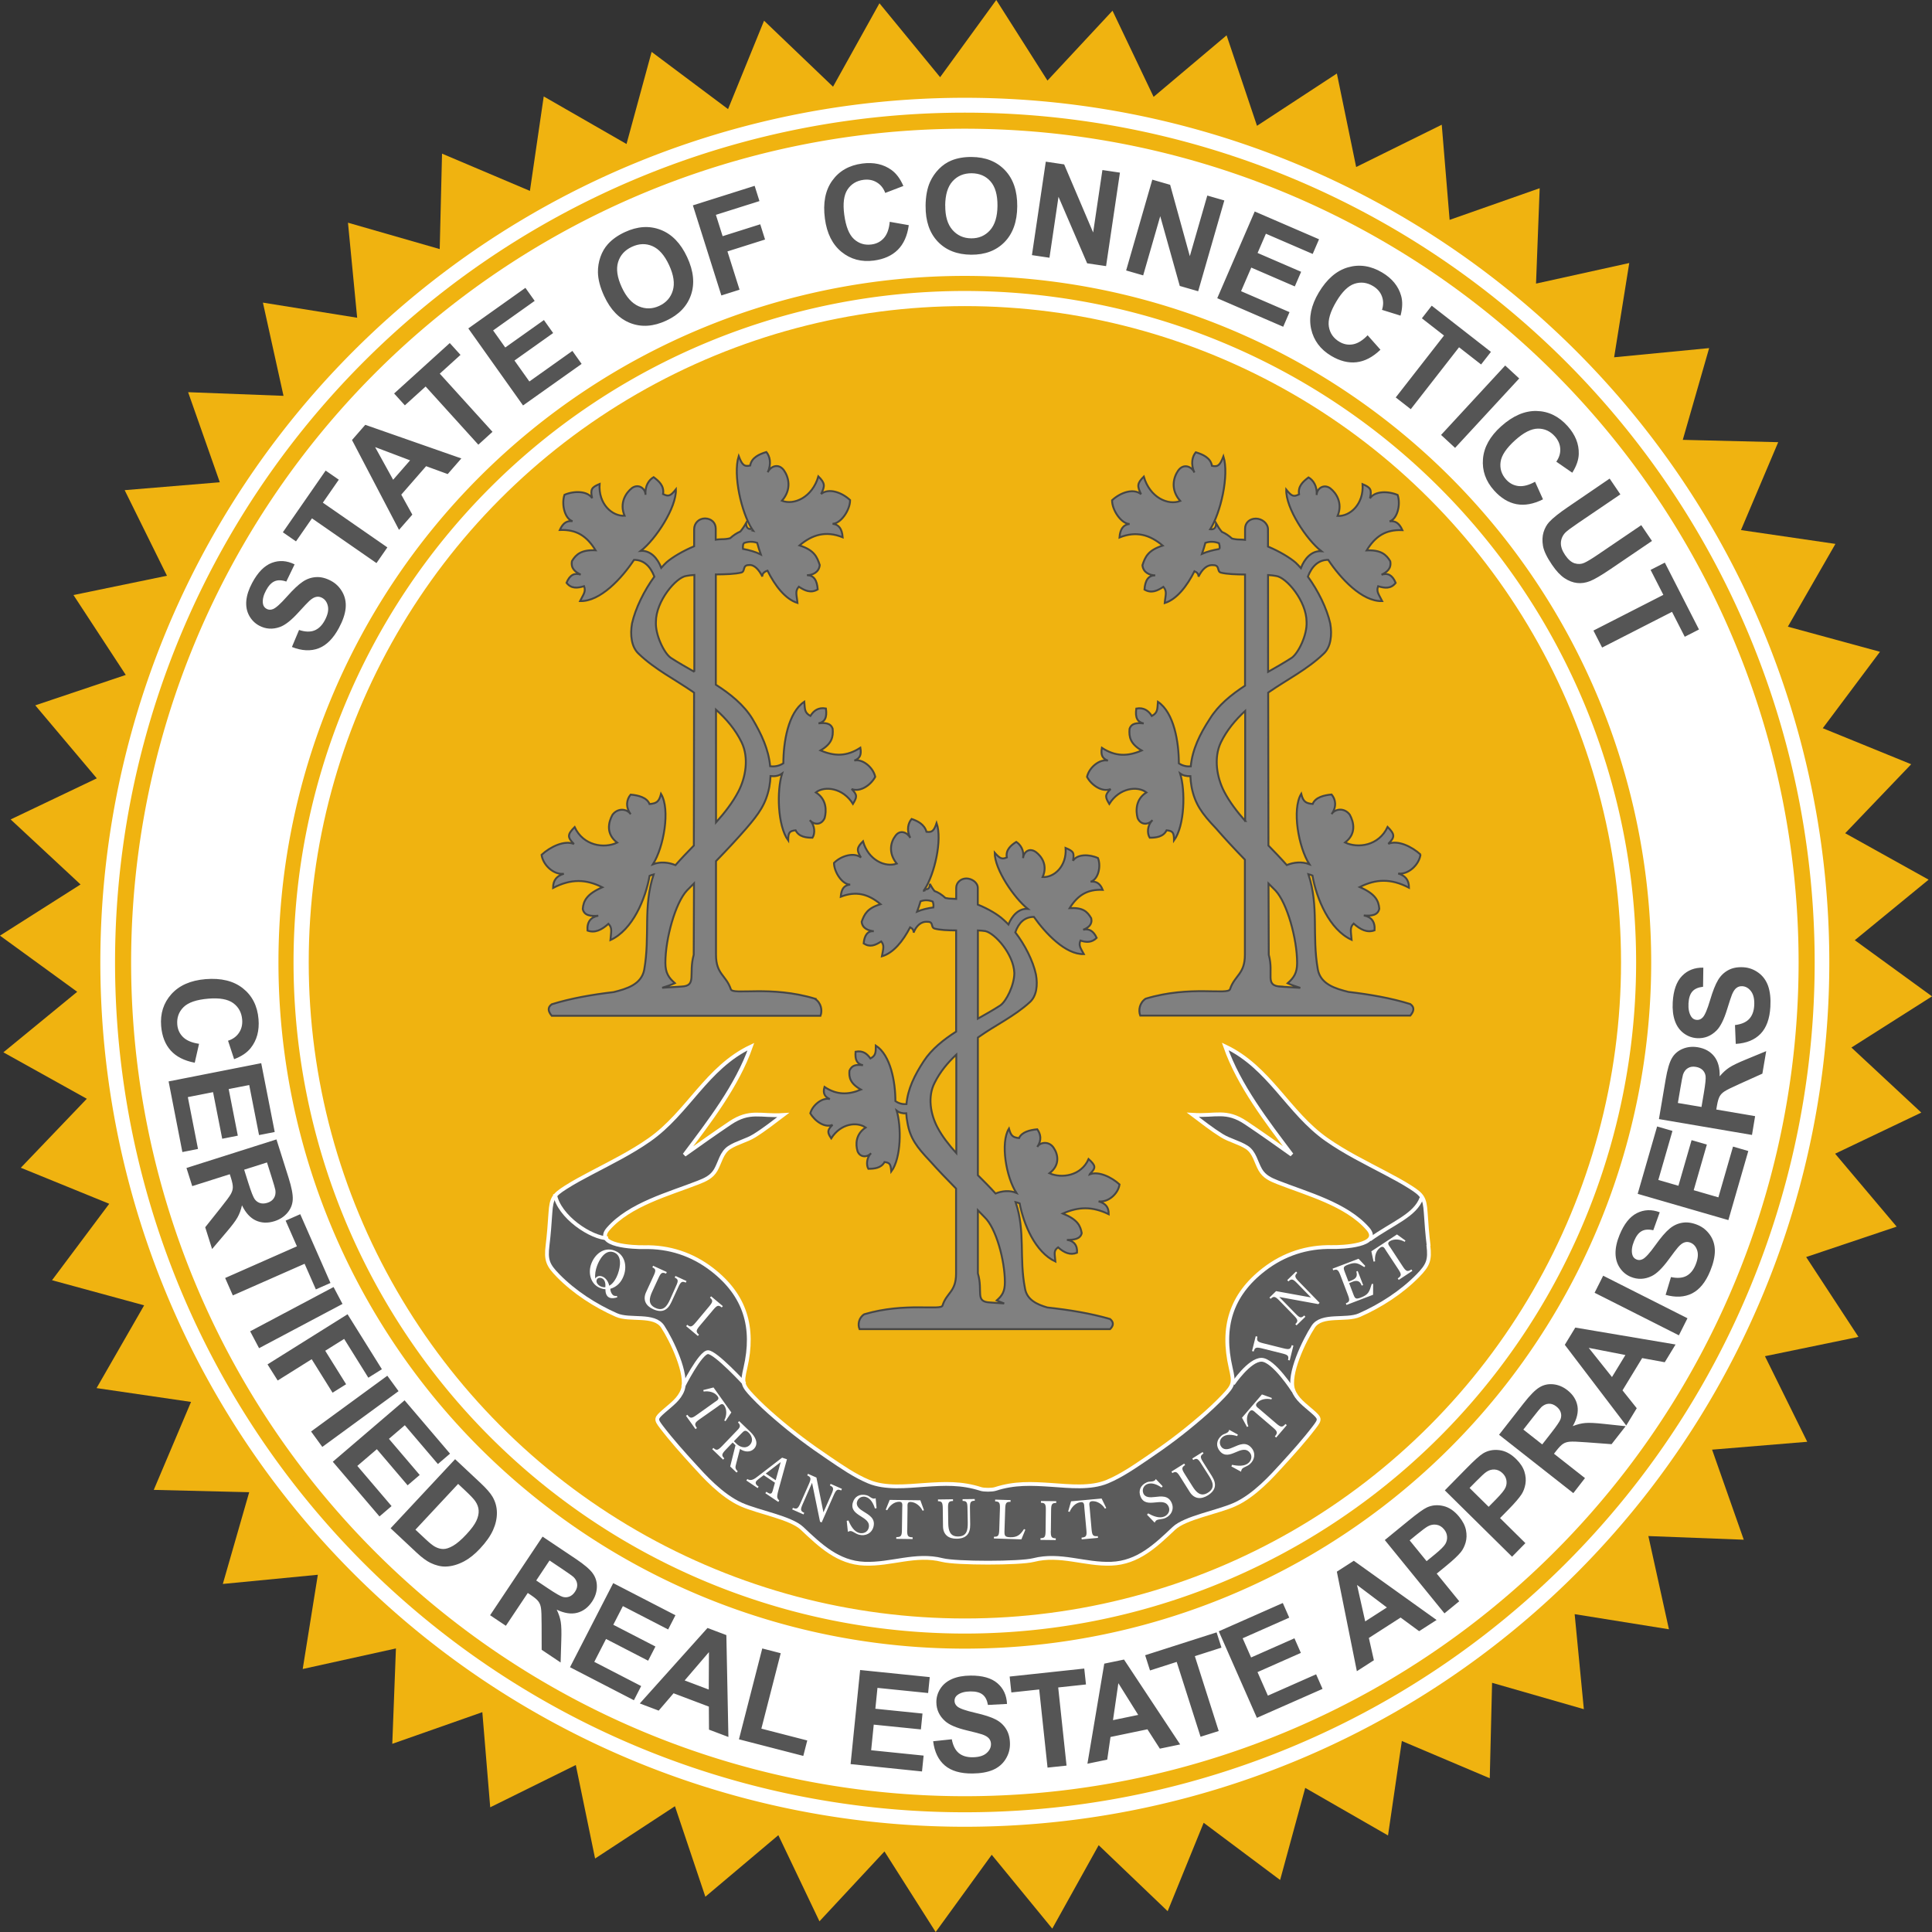
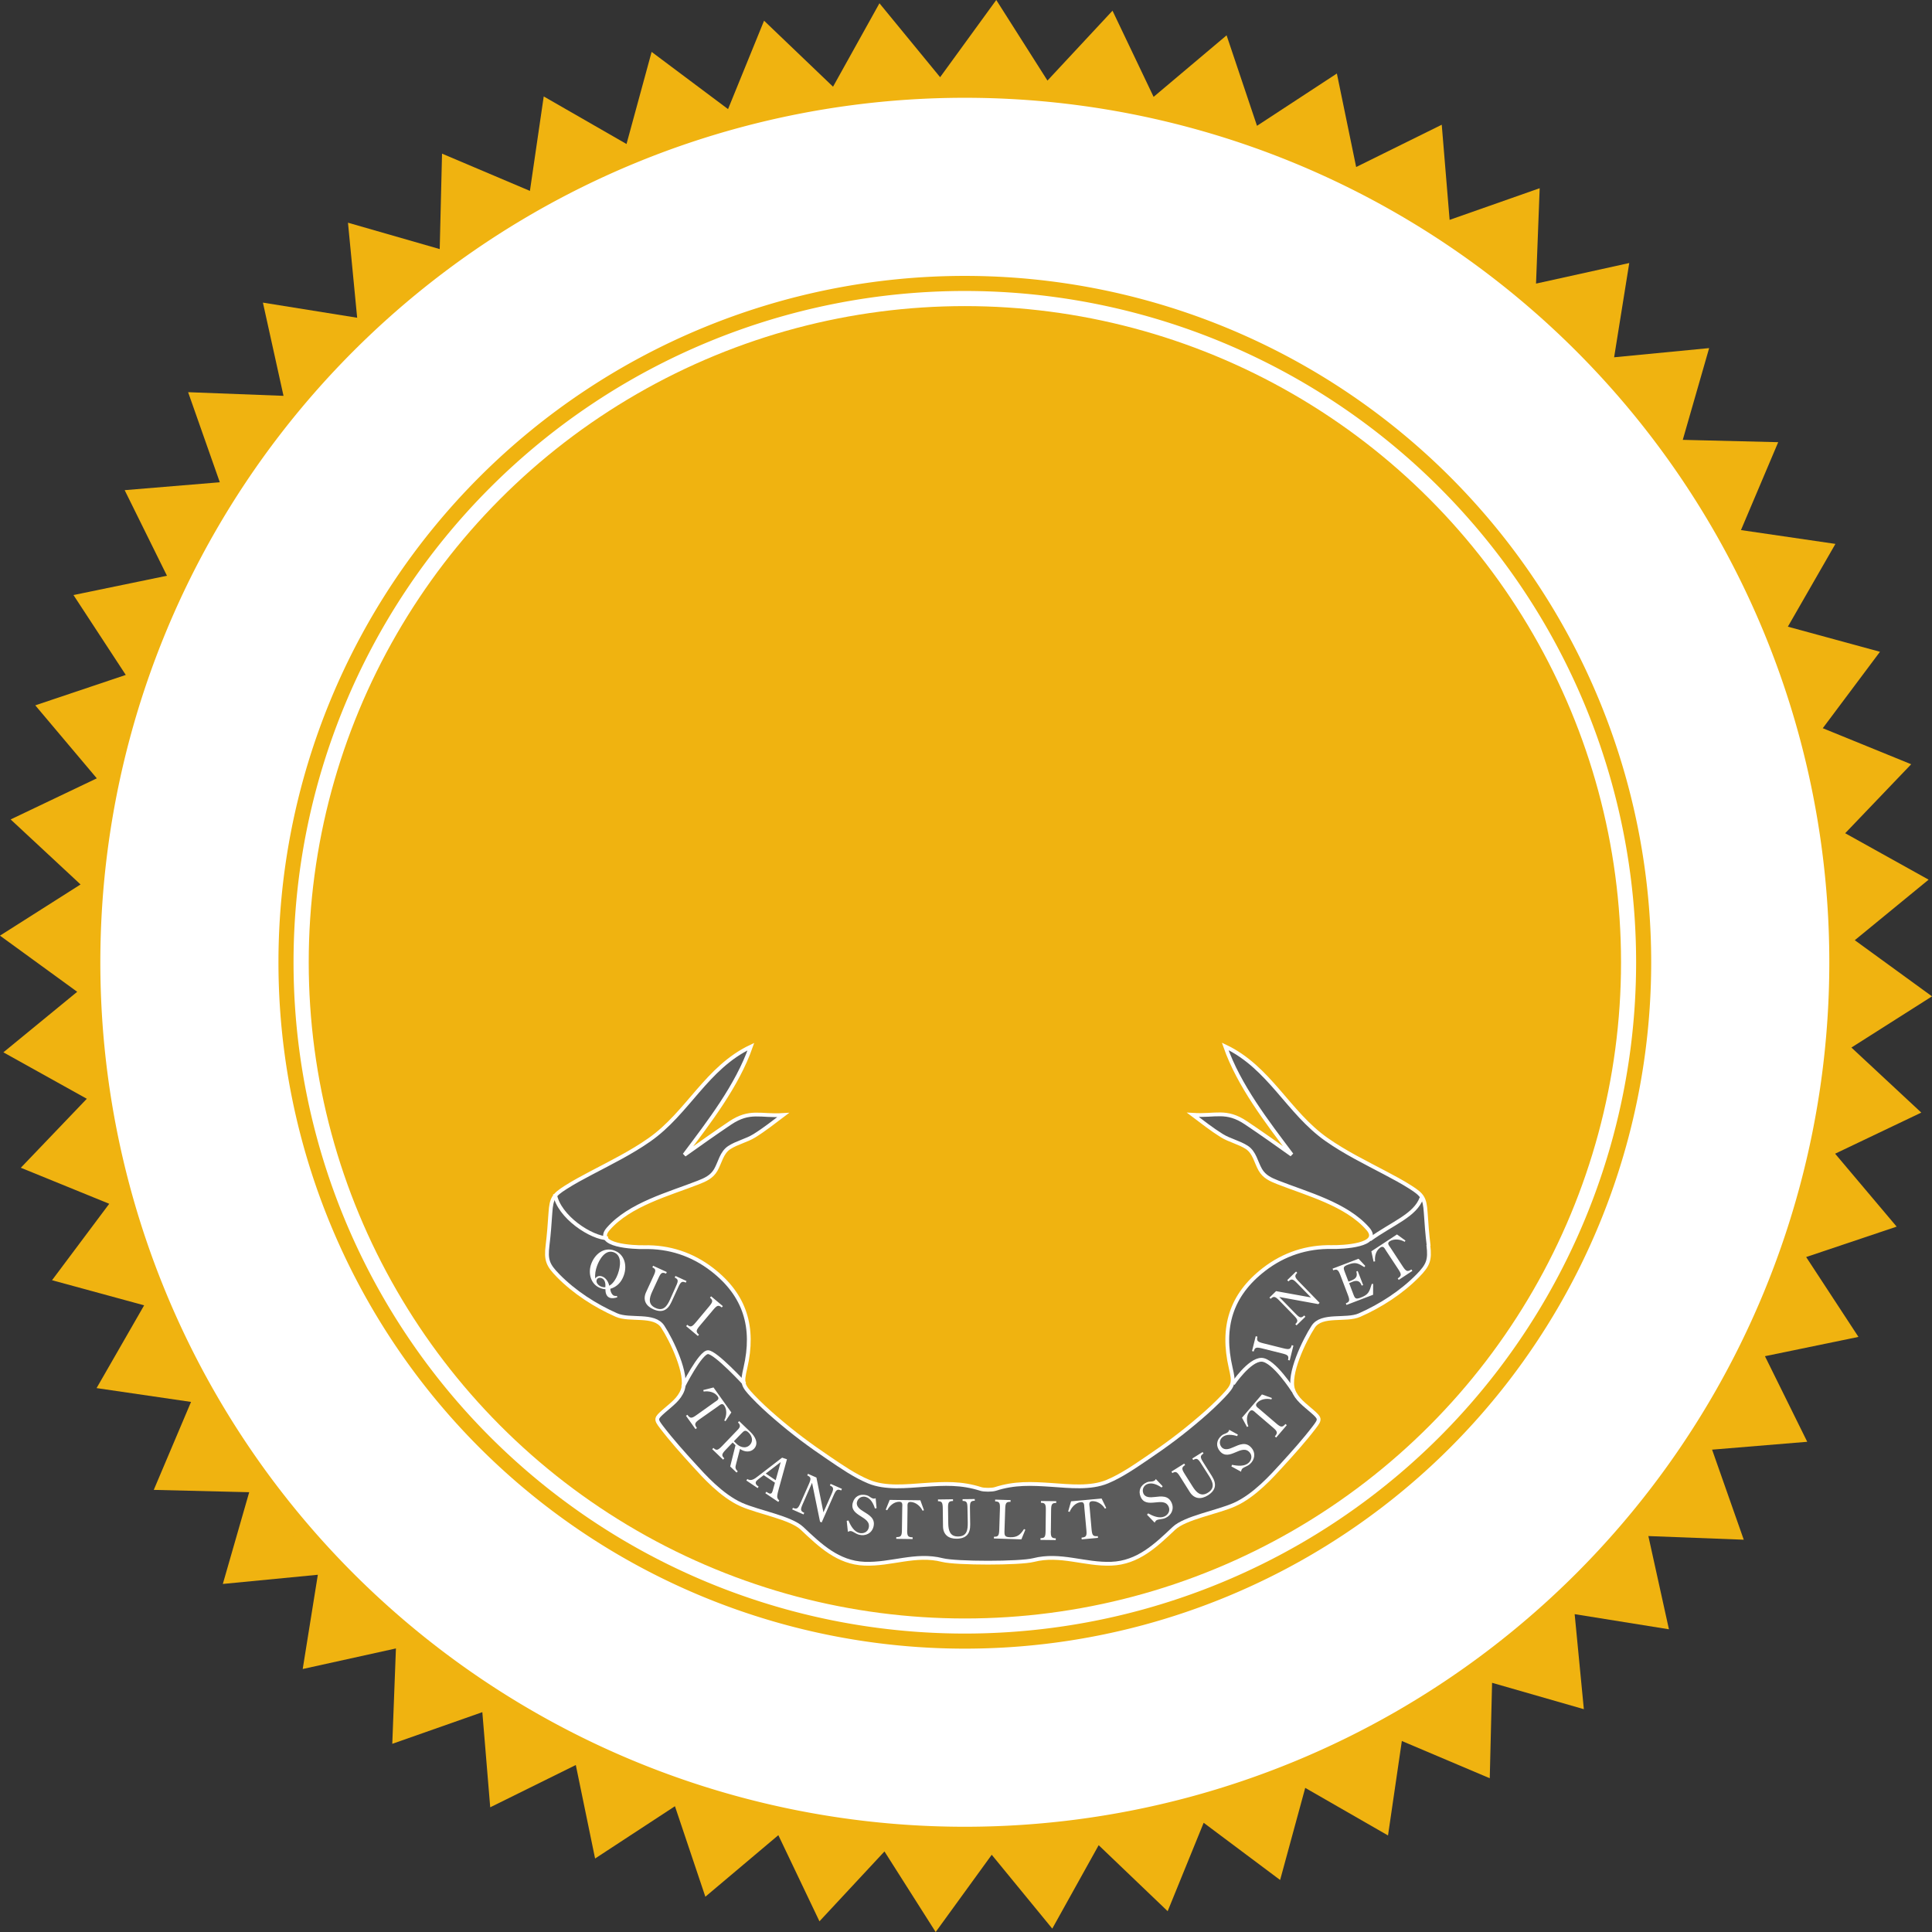
<svg xmlns="http://www.w3.org/2000/svg" width="780.624" height="780.624" viewBox="0 0 731.835 731.835" version="1">
  <rect x="0" y="0" width="731.835" height="731.835" fill="#333333" stroke="none" />
  <g transform="translate(354.115 100.642)">
    <path fill="#f0b310" d="M-281.753 430.4l-35.78-5.235 18.017-31.353-34.89-9.51 21.666-28.953-33.488-13.65 24.997-26.13-31.6-17.59 27.96-22.93-29.25-21.27 30.52-19.39-26.48-24.63 32.64-15.57-23.31-27.65 34.28-11.52-19.81-30.26 35.41-7.31-16.02-32.42 36.04-2.99-12-34.12 36.13 1.38-7.8-35.31 35.7 5.73-3.48-36 34.75 9.99.88-36.15 33.29 14.11 5.23-35.78 31.36 18.02 9.51-34.89 28.95 21.67 13.64-33.49 26.13 25 17.58-31.6L2-71.4l21.265-29.25L42.66-70.12 67.3-96.59l15.567 32.638 27.646-23.31 11.52 34.277 30.254-19.81 7.305 35.417 32.42-16.018 2.983 36.04L229.11-29.35l-1.383 36.134L263.04-1.01l-5.73 35.706 35.994-3.48-9.99 34.754 36.15.884-14.107 33.296 35.78 5.235-18.017 31.353 34.89 9.51-21.666 28.953 33.49 13.65-25 26.13 31.6 17.59-27.964 22.93 29.25 21.27-30.53 19.39 26.47 24.64-32.64 15.57L364.33 364l-34.28 11.52 19.81 30.254-35.42 7.306 16.02 32.42-36.04 2.982 11.995 34.114-36.136-1.383 7.79 35.31-35.71-5.73 3.48 35.996-34.76-9.99-.88 36.15-33.3-14.11-5.24 35.78-31.36-18.02-9.51 34.89-28.96-21.67-13.64 33.49-26.13-25-17.58 31.6-22.93-27.97L.31 631.2l-19.39-30.523-24.63 26.47-15.57-32.632-27.65 23.313-11.52-34.28-30.25 19.81-7.303-35.42-32.42 16.02-2.987-36.04-34.11 11.993 1.38-36.13-35.31 7.79 5.73-35.7-35.99 3.48 9.99-34.75-36.15-.88z" />
    <circle cx="-101.797" cy="243.366" r="289.334" fill="none" stroke="#fff" stroke-width="84.058" transform="rotate(-25.343)" stroke-linecap="round" />
    <ellipse cx="11.364" cy="263.871" fill="#f0b310" stroke="#f0b310" stroke-width="5" rx="246.049" ry="246.061" transform="skewX(.003)" stroke-linecap="round" />
    <path fill="none" stroke="#f0b310" stroke-width="7.359" d="M342.502 263.862A331.145 331.145 0 0 1 11.357 595.007a331.145 331.145 0 0 1-331.145-331.145A331.145 331.145 0 0 1 11.357-67.283a331.145 331.145 0 0 1 331.145 331.145z" color="#000" overflow="visible" stroke-linecap="round" stroke-linejoin="round" />
    <path fill="none" stroke="#f0b310" stroke-width="5.714" d="M268.496 263.862a257.138 257.138 0 0 1-257.14 257.14A257.138 257.138 0 0 1-245.78 263.86 257.138 257.138 0 0 1 11.356 6.724a257.138 257.138 0 0 1 257.14 257.138z" color="#000" overflow="visible" stroke-linecap="round" stroke-linejoin="round" />
-     <path fill="none" stroke="#f0b310" stroke-width="6.089" d="M330.233 263.935A318.863 318.863 0 0 1 11.37 582.798a318.863 318.863 0 0 1-318.863-318.863A318.863 318.863 0 0 1 11.37-54.928a318.863 318.863 0 0 1 318.863 318.863z" color="#000" overflow="visible" stroke-linecap="round" stroke-linejoin="round" />
-     <ellipse cx="-153.582" cy="-214.524" fill="none" ry="268.33" rx="268.986" transform="matrix(-.838 -.545 .549 -.836 0 0)" />
-     <ellipse cx="-4.72" cy="261.907" fill="none" transform="matrix(-1 .024 .025 1 0 0)" ry="308.166" rx="305.264" />
-     <path fill="#555" d="M-243.563 144.5l2.73-6.517q3.417 1.118 5.793.206 2.387-.94 3.95-3.84 1.653-3.08 1.195-5.32-.467-2.28-2.208-3.21-1.12-.61-2.25-.36-1.144.21-2.603 1.54-.99.91-4.117 4.35-4.02 4.43-6.98 5.5-4.164 1.5-7.905-.51-2.408-1.3-3.765-3.77-1.367-2.51-1.087-5.66.29-3.17 2.246-6.81 3.192-5.94 7.4-7.53 4.222-1.61 8.646.57l-3.144 6.51q-2.65-.9-4.43-.11-1.793.75-3.24 3.44-1.49 2.77-1.196 4.96.188 1.4 1.413 2.06 1.118.6 2.423.08 1.658-.66 5.253-4.72 3.6-4.05 5.97-5.63 2.37-1.61 5.08-1.76 2.71-.18 5.69 1.42 2.71 1.46 4.27 4.23 1.56 2.78 1.24 6.15-.34 3.37-2.55 7.47-3.21 5.98-7.69 7.7-4.49 1.71-10.12-.51zm32.06-31.847l-24.437-16.946-6.052 8.727-4.975-3.45 16.208-23.372 4.98 3.45-6.04 8.707 24.44 16.94zm32.143-39.64l-5.167 5.924-8.18-2.99-9.405 10.782 4.185 7.57-5.04 5.77-17.807-34.03 5.023-5.76zm-19.416.72l-13.25-5.016 6.83 12.374zm25.856-5.927l-19.967-22.037-7.87 7.13-4.065-4.49 21.078-19.1 4.065 4.48-7.85 7.11 19.97 22.03zm16.93-14.864l-20.73-29.177 21.633-15.37 3.507 4.936-15.743 11.19 4.595 6.47 14.648-10.4 3.493 4.92-14.648 10.41 5.642 7.94 16.3-11.58 3.493 4.92zm30.744-41.402q-2.298-4.963-2.374-9.018-.04-2.994.95-5.848 1.015-2.865 2.855-4.874 2.44-2.69 6.406-4.527 7.18-3.325 13.54-.863 6.39 2.452 10.06 10.383 3.65 7.864 1.43 14.298-2.22 6.42-9.38 9.73-7.24 3.36-13.56.93-6.33-2.45-9.92-10.2zm6.654-3.352q2.555 5.516 6.426 7.194 3.86 1.655 7.783-.16 3.92-1.817 5.12-5.79 1.213-4.005-1.404-9.654-2.585-5.583-6.317-7.19-3.71-1.62-7.763.26-4.054 1.876-5.242 5.817-1.19 3.918 1.4 9.523zm37.725 3.086l-10.786-34.127 23.395-7.395 1.825 5.773-16.505 5.217 2.553 8.078 14.247-4.503 1.825 5.773-14.247 4.503 4.584 14.503zm63.757-27.9l7.24 1.28Q-10.7-9.326-14.05-6q-3.332 3.3-9.044 4.056-7.067.936-12.255-3.278-5.19-4.237-6.3-12.61-1.17-8.86 2.76-14.355 3.93-5.52 11.38-6.506 6.51-.863 11.09 2.447 2.72 1.954 4.5 6.053l-6.87 2.633q-.99-2.672-3.21-4.003-2.19-1.334-5.05-.956-3.94.53-6.04 3.68-2.07 3.16-1.23 9.5.9 6.73 3.69 9.27 2.8 2.54 6.67 2.03 2.86-.38 4.68-2.46 1.82-2.08 2.19-6.1zm13.604-5.976q.042-5.47 1.706-9.167 1.242-2.72 3.358-4.88 2.14-2.15 4.664-3.18 3.355-1.39 7.725-1.35 7.91.06 12.61 5.01 4.72 4.95 4.654 13.69-.06 8.67-4.81 13.54-4.75 4.84-12.64 4.78-7.98-.06-12.65-4.96-4.67-4.91-4.61-13.46zm7.448-.187q-.047 6.08 2.737 9.25 2.78 3.15 7.1 3.18 4.32.04 7.1-3.04 2.8-3.1 2.85-9.33.04-6.15-2.64-9.2-2.66-3.04-7.13-3.08-4.47-.03-7.23 3.02-2.76 3.03-2.81 9.21zM36.775-4l5.252-35.403 6.955 1.032 10.983 25.79 3.507-23.65 6.64.98L64.862.16 57.69-.9 46.84-26.1 43.418-3.015zm35.688 5.806l9.91-34.392 6.757 1.947 7.457 27.03 6.618-22.96 6.452 1.86-9.91 34.39-6.97-2.01-7.4-26.42-6.463 22.42zm34.51 10.514l14.197-32.854 24.36 10.527-2.4 5.558-17.728-7.66-3.147 7.29 16.495 7.13-2.4 5.54L119.86.72l-3.865 8.94 18.355 7.933-2.39 5.536zm56.94 14.016l4.883 5.495q-4.383 4.21-9.075 4.74-4.65.53-9.6-2.42-6.12-3.65-7.58-10.17-1.44-6.54 2.88-13.8Q150 2.5 156.48.63q6.5-1.89 12.96 1.95 5.64 3.36 7.18 8.8.93 3.22-.22 7.54l-7.02-2.19q.88-2.717-.04-5.14-.894-2.41-3.37-3.883-3.42-2.04-7.02-.86-3.58 1.19-6.85 6.688-3.474 5.833-2.85 9.557.622 3.728 3.98 5.726 2.474 1.47 5.193.96 2.72-.51 5.508-3.426zm10.67 23.574l18.285-23.45-8.375-6.53 3.724-4.776 22.43 17.49-3.724 4.774-8.356-6.515-18.285 23.45zm17.177 14.197l24.285-26.293 5.31 4.903L197.07 69.01zm35.58 17.698l3.026 6.7q-5.437 2.713-10.074 1.823-4.603-.888-8.45-5.176-4.763-5.306-4.212-11.967.568-6.677 6.855-12.32 6.65-5.967 13.402-5.827 6.77.123 11.793 5.72 4.386 4.887 4.237 10.533-.077 3.35-2.46 7.13l-6.05-4.18q1.648-2.33 1.493-4.91-.137-2.56-2.062-4.71-2.658-2.96-6.447-2.9-3.77.07-8.53 4.35-5.05 4.54-5.56 8.28-.51 3.74 2.1 6.65 1.93 2.15 4.68 2.47 2.75.32 6.28-1.63zm28.274-1.16l4.06 5.98-16.04 10.888q-3.816 2.59-4.797 3.582-1.557 1.618-1.694 3.806-.104 2.2 1.597 4.7 1.728 2.55 3.635 3.14 1.928.58 3.622-.18 1.693-.76 5.207-3.15l16.382-11.12 4.06 5.98-15.554 10.56q-5.333 3.62-7.864 4.63-2.53 1.01-4.937.73-2.39-.26-4.78-1.83-2.37-1.57-4.75-5.09-2.88-4.24-3.4-7.1-.49-2.85.2-5.18.71-2.34 2.16-3.91 2.15-2.31 7.12-5.68zm-6.14 57.57l26.482-13.525-4.83-9.458 5.392-2.754 12.936 25.33-5.392 2.754-4.82-9.436-26.482 13.524zm-528.187 156.52l-1.634 7.175q-5.966-1.123-9.12-4.637-3.128-3.493-3.603-9.24-.59-7.112 3.87-12.093 4.482-4.983 12.89-5.682 8.897-.74 14.188 3.457 5.314 4.193 5.935 11.695.542 6.552-2.984 10.964-2.09 2.626-6.26 4.2l-2.3-6.996q2.72-.863 4.15-3.018 1.44-2.13 1.2-5.005-.33-3.97-3.38-6.218-3.05-2.223-9.42-1.694-6.76.56-9.43 3.235-2.67 2.674-2.35 6.57.23 2.875 2.23 4.793 1.99 1.92 5.98 2.5zm-11.534 14.26l35.082-6.91 5.114 26.066-5.94 1.17-3.72-18.96-7.78 1.53 3.46 17.65-5.91 1.17-3.47-17.65-9.55 1.88 3.85 19.64-5.92 1.17zm6.77 32.783l34.087-10.814 4.586 14.516q1.73 5.475 1.58 8.24-.12 2.78-1.996 5.017-1.877 2.236-4.9 3.195-3.837 1.217-7.062-.246-3.202-1.47-5.273-5.76-.596 2.65-1.697 4.587-1.094 1.963-4.29 5.694l-5.332 6.28-2.606-8.248 5.842-7.34q3.137-3.92 3.85-5.22.738-1.32.764-2.53.05-1.22-.702-3.6l-.442-1.4-14.23 4.51zm21.85.656l1.61 5.103q1.57 4.963 2.38 6.065.81 1.102 2.05 1.476 1.245.375 2.78-.112 1.72-.546 2.47-1.81.785-1.248.534-3.014-.15-.876-1.474-5.07l-1.7-5.382zm-7.2 41.024l27.187-11.996-4.275-9.73 5.535-2.443 11.45 26.05-5.535 2.44-4.265-9.71-27.187 11.99zm9.47 20.192l31.6-16.762 3.378 6.394-31.6 16.76zm6.58 12.53l30.318-18.99 13 20.826-5.13 3.213-9.16-14.7-7.17 4.49 7.91 12.68-5.13 3.21-7.91-12.69-12.88 8.07zm16.5 25.42l28.88-21.12 4.257 5.842-28.88 21.122zm8.23 11.46l27.19-23.268 17.215 20.202-4.6 3.936-12.527-14.7-6.02 5.158 11.66 13.678-4.58 3.92-11.65-13.678-7.4 6.332 12.97 15.22-4.58 3.92zm46.327-.97l9.64 9.03q3.26 3.054 4.505 5.156 1.665 2.83 1.69 6.098.022 3.267-1.47 6.586-1.477 3.3-4.908 6.978-3.014 3.232-5.998 4.82-3.65 1.938-7.11 2.004-2.63.054-5.66-1.383-2.26-1.09-5.19-3.82l-9.93-9.3zm1.145 9.368l-16.172 17.337 3.938 3.688q2.21 2.07 3.43 2.737 1.59.88 3.14.897 1.57.033 3.74-1.216 2.19-1.26 5.02-4.3 2.83-3.03 3.81-5.16.98-2.12.87-3.93-.11-1.81-1.29-3.52-.87-1.28-4.1-4.3zm12.113 49.745l19.874-29.783 12.63 8.463q4.765 3.192 6.372 5.445 1.64 2.245 1.57 5.167-.073 2.92-1.835 5.562-2.24 3.352-5.67 4.23-3.42.855-7.71-1.198 1.18 2.44 1.53 4.64.37 2.21.2 7.13l-.25 8.24-7.18-4.81-.02-9.39q0-5.02-.25-6.49-.24-1.49-.98-2.45-.73-.99-2.79-2.37l-1.22-.82-8.3 12.43zm17.47-13.166l4.44 2.975q4.318 2.893 5.637 3.247 1.318.35 2.523-.14t2.1-1.83q1.003-1.51.802-2.96-.167-1.47-1.464-2.69-.663-.59-4.312-3.04l-4.683-3.14zm12.795 32.856l16.37-31.853 23.568 12.163-2.76 5.388-17.15-8.85-3.63 7.07 15.96 8.24-2.76 5.37-15.95-8.23-4.45 8.67 17.76 9.17-2.75 5.37zm60 26.422l-7.35-2.778-.052-8.72-13.37-5.055-5.63 6.57-7.16-2.71 25.65-28.593 7.14 2.7zm-7.443-17.964l.075-14.18-9.202 10.73zm11.44 18.85l8.83-34.41 6.99 1.8-7.33 28.57 17.385 4.48-1.5 5.85zm42.288 9.39l3.61-35.64 26.375 2.69-.61 6.03-19.193-1.95-.8 7.9 17.858 1.82-.608 6.01-17.86-1.81-.98 9.7 19.87 2.03-.607 6.01zm31.32-8.66l7.018-.74q.663 3.54 2.604 5.19 1.964 1.65 5.257 1.62 3.487-.03 5.23-1.51 1.77-1.5 1.753-3.48-.01-1.27-.774-2.14-.74-.9-2.598-1.54-1.272-.43-5.793-1.51-5.816-1.39-8.175-3.48-3.317-2.93-3.352-7.18-.022-2.74 1.494-5.12 1.54-2.41 4.433-3.68 2.917-1.27 7.038-1.3 6.73-.05 10.146 2.88 3.43 2.93 3.65 7.86l-7.22.38q-.49-2.76-2.04-3.94-1.53-1.21-4.57-1.18-3.15.02-4.92 1.34-1.14.84-1.13 2.23.01 1.27 1.09 2.17 1.37 1.13 6.65 2.34 5.27 1.2 7.8 2.52 2.55 1.3 3.98 3.61 1.46 2.29 1.48 5.69.02 3.08-1.66 5.78-1.69 2.7-4.8 4.05-3.11 1.32-7.77 1.36-6.78.06-10.44-3.04-3.66-3.12-4.42-9.13zm43.286 9.99l-3.16-29.6-10.55 1.13-.643-6.02 28.26-3.03.65 6.03-10.52 1.13 3.16 29.6zm50.232-8.78l-7.69 1.6-4.705-7.33-13.99 2.91-1.24 8.57-7.5 1.56 6.38-37.91 7.48-1.55zm-15.888-11.18l-7.518-12.02-2.034 14zm23.617 8.27l-9.04-28.35-10.107 3.24-1.84-5.77 27.064-8.66 1.84 5.78-10.082 3.23 9.042 28.36zm21.337-7.16l-14.437-32.78 24.254-10.72 2.44 5.55-17.65 7.81 3.2 7.27 16.42-7.26 2.43 5.53-16.42 7.27 3.93 8.92 18.27-8.08 2.43 5.52zM190.057 513l-6.61 4.24-7.012-5.16-12.03 7.73 1.9 8.446-6.447 4.143-7.58-37.7 6.427-4.13zm-18.825-4.74l-11.31-8.53 3.098 13.8zm21.808 2.23l-22.597-27.77 8.977-7.34q5.103-4.17 6.992-5.02 2.89-1.32 6.208-.533 3.302.77 6 4.086 2.08 2.555 2.572 5.054.492 2.5-.127 4.675-.616 2.145-1.828 3.67-1.68 2.037-5.48 5.14l-3.646 2.983 8.53 10.477zm-13.18-27.64l6.413 7.87 3.06-2.5q3.31-2.704 4.07-4.05.76-1.348.628-2.786-.11-1.454-1.11-2.685-1.23-1.52-2.92-1.78t-3.25.61q-1.15.63-4.18 3.1zm38.792 6.19L193.18 463.9l8.13-8.27q4.62-4.71 6.406-5.76 2.73-1.628 6.113-1.204 3.36.404 6.4 3.405 2.34 2.32 3.1 4.75.76 2.43.38 4.66-.38 2.2-1.42 3.85-1.45 2.21-4.89 5.71l-3.3 3.36 9.6 9.49zM202.555 463l7.228 7.13 2.773-2.82q2.995-3.05 3.605-4.47.61-1.42.33-2.84-.27-1.433-1.4-2.547-1.39-1.374-3.09-1.45-1.71-.073-3.16.957-1.08.75-3.82 3.533zm39.3 1.95l-28.136-22.11 9.37-11.98q3.53-4.52 5.9-5.958 2.36-1.47 5.26-1.18 2.9.296 5.39 2.256 3.16 2.49 3.78 5.984.59 3.48-1.78 7.61 2.52-1 4.74-1.184 2.23-.2 7.11.34l8.18.87-5.33 6.81-9.35-.697q-5-.39-6.48-.24-1.5.13-2.51.79-1.04.65-2.57 2.61l-.9 1.16 11.74 9.23zm-11.78-18.45l3.293-4.216q3.206-4.094 3.658-5.385.452-1.29.06-2.53-.393-1.24-1.66-2.24-1.42-1.12-2.886-1.03-1.47.06-2.783 1.26-.638.62-3.347 4.08l-3.477 4.44zm50.505-37.85l-4.09 6.72-8.56-1.57-7.443 12.224 5.396 6.764-3.99 6.553-23.266-30.57 3.976-6.53zm-18.998 3.984l-13.892-2.71 8.81 11.057zm20.262-7.46l-31.93-16.12 3.248-6.462 31.93 16.12zm-5.032-15.3l2.038-6.77q3.512.76 5.78-.395 2.274-1.18 3.526-4.23 1.325-3.23.64-5.42-.7-2.22-2.527-2.97-1.18-.49-2.28-.12-1.12.33-2.43 1.8-.89 1.01-3.64 4.76-3.54 4.83-6.37 6.2-3.98 1.92-7.91.31-2.53-1.04-4.13-3.37-1.62-2.36-1.67-5.52-.04-3.19 1.53-7.01 2.55-6.24 6.57-8.26 4.03-2.04 8.65-.32l-2.45 6.81q-2.73-.62-4.42.35-1.71.94-2.86 3.76-1.2 2.92-.68 5.06.33 1.38 1.61 1.91 1.17.49 2.41-.17 1.58-.83 4.73-5.24 3.15-4.41 5.35-6.23 2.18-1.85 4.86-2.28 2.67-.46 5.8.83 2.84 1.17 4.67 3.77 1.83 2.61 1.86 6 0 3.39-1.77 7.7-2.58 6.28-6.85 8.46-4.29 2.17-10.11.54zm23.775-28.35l-34.35-9.943 7.36-25.52 5.81 1.69-5.354 18.57 7.614 2.2 4.983-17.28 5.787 1.68-4.982 17.28 9.35 2.71 5.542-19.23 5.788 1.68zm8.946-32.254l-35.248-6.005 2.547-15.01q.96-5.664 2.356-8.054 1.375-2.41 4.065-3.54 2.69-1.13 5.815-.6 3.968.68 6.168 3.46 2.176 2.78 2.06 7.54 1.74-2.08 3.603-3.3 1.86-1.24 6.41-3.1l7.61-3.14-1.45 8.53-8.55 3.85q-4.58 2.05-5.81 2.88-1.26.83-1.83 1.89-.6 1.07-1.02 3.52l-.25 1.45 14.71 2.51zm-19.13-10.597l.894-5.28q.87-5.13.655-6.48-.216-1.35-1.15-2.255-.937-.902-2.524-1.173-1.78-.304-3.024.476-1.266.75-1.85 2.44-.266.85-1.002 5.19l-.944 5.57zm12.977-23.96l-.286-7.065q3.567-.433 5.332-2.267 1.766-1.86 1.952-5.15.197-3.49-1.165-5.33-1.385-1.86-3.357-1.97-1.266-.07-2.186.64-.942.68-1.704 2.5-.51 1.25-1.885 5.7-1.76 5.73-3.99 7.95-3.13 3.13-7.37 2.89-2.72-.15-5-1.82-2.3-1.69-3.37-4.67-1.07-3-.84-7.12.38-6.73 3.52-9.96 3.14-3.24 8.07-3.14l-.1 7.24q-2.77.31-4.05 1.78-1.3 1.45-1.47 4.5-.17 3.15 1.02 5.01.76 1.19 2.15 1.27 1.27.07 2.23-.95 1.23-1.3 2.77-6.5t3.02-7.64q1.46-2.46 3.85-3.75 2.37-1.31 5.76-1.11 3.07.18 5.65 2.04 2.58 1.86 3.72 5.06 1.11 3.2.85 7.86-.38 6.79-3.71 10.24-3.34 3.46-9.37 3.83z" style="-inkscape-font-specification:'Arial Bold'" font-size="50" font-family="Arial" letter-spacing="0" word-spacing="0" font-weight="bold" />
-     <path fill="gray" stroke="#464646" stroke-width=".719" d="M-45.31 277.682c-16.873-5.122-31.193-1.286-31.96-3.585-1.79-5.383-5.627-5.638-5.627-13.067v-35.478c4.053-4.185 8.057-8.448 11.506-12.44 4.85-5.635 7.41-9.222 8.69-15.63.26-1.418.4-2.797.45-4.147 1.6.173 3.13-.052 4.4-.976-2.05 6.4-1.79 19.72 2.3 25.36 0-3.08.51-3.59 2.81-3.85 1.27 2.56 4.09 2.82 6.39 2.82 1.02-1.54 1.02-4.62-1.02-6.66 1.53 1.79 4.34 2.04 5.62-.77.77-2.82.77-7.18-3.33-9.74 3.32-2.56 10.23-1.8 14.06 4.35 1.53-2.57 1.79-3.33-.51-5.64 3.07 1.28 7.16-1.28 8.95-4.62-.77-3.59-4.86-6.92-7.93-6.15 2.04-.77 2.81-2.05 2.3-4.87-5.12 3.33-9.72 3.33-15.09 1.03 4.34-2.57 4.85-5.13 4.6-8.2-.77-2.31-3.07-2.31-5.37-2.05 2.31-.51 3.33-2.05 2.81-5.64-2.82-.51-4.6.77-5.88 2.82-2.31-1.28-2.05-2.56-2.31-5.38-6.14 4.1-7.93 15.37-7.93 23.31-1.53 1.02-3.26 1.34-5.01 1.12-.58-6.38-3.27-12.14-6.76-18.03-3.26-5.28-8.3-9.32-13.81-12.86v-41.76c3.7-.03 7.33-.13 9.71-.73 1.53-.51.26-2.82 2.81-2.82 2.05-.26 3.84 1.79 5.11 4.35-.13-1.05.67-1.83 1.94-2.23 2.85 5.72 6.76 10.8 11.35 12.23-.26-3.08-1.03-4.36.51-6.15 2.3 1.53 4.6 2.56 7.16 1.02-.26-3.59-1.53-5.38-4.09-5.38 2.05 0 4.6-1.03 4.86-3.85-1.03-3.08-2.05-5.64-7.67-7.43 4.86-4.1 9.97-5.64 16.36-3.08-.26-3.33-1.54-4.87-3.84-5.12 3.07 0 6.65-5.12 6.65-8.97-3.33-3.08-8.18-4.61-10.99-2.31 1.53-3.08 1.53-4.1-1.03-6.66-2.3 7.94-9.2 11.01-13.81 9.22 3.83-4.36 2.55-8.97.76-11.53-2.05-2.82-5.11-1.54-6.14.76 1.54-3.33.77-6.15-.51-7.69-2.55.77-5.62 2.05-6.13 5.12-2.3.51-3.07-.26-4.35-3.59-2.24 7.21 1.07 21.38 5 27.6-1.42.25-2.19-.45-2.19-2.24-.73 1.29-1.44 2.36-2.21 3.24-1.32.55-2.61 1.42-3.84 2.52-.91.25-1.95.38-3.16.38-.73 0-1.5.07-2.3.18v-4.2c0-2.31-1.79-3.85-4.09-3.85s-4.09 1.79-4.09 4.1v6.44c-4.27 1.78-8.27 4.17-10.49 6.11-.66.63-1.32 1.32-1.97 2.06-1.35-3.624-4.08-6.66-7.75-6.42 5.63-4.35 13.56-16.4 13.3-23.315-2.04 2.564-2.81 2.82-4.86 1.796.51-3.075-1.53-4.87-3.58-6.406-1.79 1.03-3.33 3.33-3.07 6.67 0-2.3-2.56-4.35-5.12-2.56-2.3 1.8-4.86 5.64-2.81 10.51-4.61.26-9.98-4.35-9.46-12.04-3.07 1.28-3.58 2.05-2.82 5.38-1.79-2.82-6.9-2.82-10.48-1.28-1.28 3.85.26 9.23 3.07 10-2.04-.25-3.57.52-4.85 3.33 6.393-.25 10.23 2.31 13.553 7.69-5.37-.25-7.42 1.54-8.95 4.1-.51 2.82 1.28 4.1 3.32 5.13-2.3-.77-4.09 0-5.37 3.08 1.79 2.31 4.096 2.05 6.65 1.29.77 2.05-.254 3.08-1.53 5.64 7.67.26 15.85-8.7 20.45-15.62 3.665 0 6.15 2.36 7.7 6.35-3.86 5.3-7.165 11.98-8.46 17.73-.77 4.36-.26 8.97 2.55 11.53 6.14 5.9 13.81 9.74 20.46 14.35.16.12.33.24.49.36-.01 19.29-.03 38.59-.085 57.91-2.37 2.42-4.72 4.87-6.96 7.41-2.71-1.09-5.74-1.38-8.54-.33 4.09-6.4 6.65-20.75 3.07-26.65-.77 3.08-1.79 3.59-4.345 3.85-1.03-2.56-4.35-3.33-7.16-3.58-1.53 1.79-2.05 4.61 0 7.43-1.28-2.05-4.86-2.56-6.91.25-1.53 2.82-2.55 7.18 1.79 10.51-4.854 2.31-12.78 1.28-16.1-5.89-2.81 2.82-2.81 3.85-.256 6.41-3.58-1.54-8.95 1.03-12.27 4.1.52 3.84 4.61 7.68 8.44 7.17-2.56.77-4.09 2.31-4.09 5.38 6.9-3.59 12.53-3.33 18.66-.26-5.88 2.56-7.16 5.13-7.41 8.2.51 2.57 3.07 2.82 5.887 2.57-2.81.51-4.34 2.3-4.09 5.63 2.81 1.03 5.37-.25 7.93-2.56 1.53 1.54 1.02 2.82.76 6.15 8.44-3.84 13.3-15.63 14.83-24.34.52-.22 1.03-.39 1.536-.52-4.09 12.3-1.28 23.06-3.574 36.13-1.08 5.6-6.74 7.25-11.59 8.45-8.184.96-16.18 2.35-23.433 4.61-1.79 1.29-1.28 2.82 0 4.36h101.8c.77-2.05.26-4.87-2.044-6.4zm-23.587-177.416c.02.03.043.074.064.104-.05-.014-.1-.013-.15-.026.03-.025.055-.05.086-.078zm-3.555 4.853c1.63-.64 3.36-.74 5.153-.14.38 1.4.84 2.89 1.38 4.4-2.09-1.02-4.34-1.64-6.74-2.09-.13-.71-.03-1.44.22-2.17zm-10.445 63.06c3.856 3.47 7.348 7.49 9.718 12.39 2.82 5.89 1.54 13.32-1.28 18.7-2.14 4.09-5.11 7.9-8.43 11.62zm-8.434 92.84c-2.05 7.43 1.27 11.78-4.61 12.04-2.42.15-4.88.3-7.34.46 1.64-.5 3.26-1.05 4.79-1.75-2.31-2.05-3.58-3.85-3.58-7.69 0-9.23 3.83-22.81 8.18-27.42.86-.87 1.75-1.76 2.66-2.67-.04 9-.06 18-.1 27zm.24-107.17c-3.11-1.78-6.17-3.51-8.94-5.32-2.56-1.8-5.88-8.71-5.63-13.58 0-7.95 7.67-16.92 11.5-17.43.87-.18 1.92-.29 3.07-.37 0 12.21-.02 24.44-.02 36.67zM58.75 344.04c2.302-2.306 2.302-3.075-.51-5.636-2.81 6.404-10.22 7.432-14.83 5.38 4.094-3.076 3.326-7.173 1.53-9.736-1.782-2.558-5.112-2.05-6.14-.256 1.796-2.563 1.285-4.873 0-6.664-2.807.258-5.876 1.027-6.9 3.33-2.305-.26-3.07-.77-3.834-3.59-3.326 5.386-1.023 18.45 2.813 24.347-2.62-1.05-5.35-.767-7.88.235-2.15-2.374-4.43-4.672-6.7-6.932v-52.13c.17-.12.34-.246.51-.358 6.13-4.355 13.3-7.69 19.18-13.07 2.55-2.306 3.06-6.405 2.3-10.508-1.1-5.147-4.18-11.207-7.81-15.93 1.29-3.657 3.56-5.85 7.04-5.85 4.34 6.152 12.01 14.35 18.92 14.095-1.28-2.31-2.05-3.33-1.28-5.127 2.3.77 4.34.77 6.14-1.025-1.28-2.817-3.08-3.586-5.12-3.073 2.04-.77 3.57-2.053 3.06-4.357-1.53-2.56-3.07-4.1-8.18-3.84 3.07-4.87 6.65-7.174 12.53-6.92-1.03-2.56-2.56-3.33-4.6-3.074 2.81-.76 4.09-5.63 2.81-8.96-3.33-1.53-7.93-1.53-9.46 1.03.51-3.07.25-3.58-2.81-4.86.5 6.92-4.35 11.28-8.7 11.02 2.05-4.61-.51-7.94-2.56-9.48-2.55-1.79-4.6 0-4.86 2.31.5-3.08-1.03-5.12-2.56-6.15-2.05 1.28-4.1 3.08-3.58 5.89-1.79.77-2.56.52-4.6-1.79 0 6.41 7.41 17.17 12.53 21.27-3.5-.25-6.01 2.68-7.32 5.91-.63-.65-1.26-1.26-1.89-1.81-2.1-1.95-5.79-4.14-9.72-5.72v-6.32c0-2.05-2.3-3.58-4.35-3.58s-3.83 1.54-3.83 3.59v4.16c-.44-.04-.87-.06-1.28-.06-1.07 0-1.98-.11-2.81-.3-1.3-1.21-2.69-2.13-4.12-2.62-.63-.75-1.2-1.65-1.77-2.72 0 1.54-.57 2.21-1.94 2.02 3.68-5.69 6.73-18.62 4.5-25.07-1.02 3.08-1.79 3.59-3.84 3.33-.77-2.82-3.33-4.1-5.63-4.87-1.28 1.54-2.05 4.1-.51 7.18-1.03-2.05-3.84-3.33-5.63-.77-1.79 2.31-2.81 6.41.51 10.51-4.35 1.54-10.74-1.28-12.78-8.46-2.31 2.31-2.56 3.33-.77 6.15-2.55-2.04-7.41-.77-10.22 2.05 0 3.33 3.06 8.2 6.14 8.2-2.31.26-3.33 1.54-3.59 4.61 5.89-2.3 10.49-1.02 15.09 2.82-5.12 1.54-6.14 3.85-7.16 6.66.26 2.57 2.56 3.33 4.6 3.59-2.31-.25-3.58 1.54-3.84 4.61 2.3 1.54 4.34.77 6.65-.76 1.28 1.54.76 2.82.25 5.64 4.4-1.26 8.02-5.82 10.7-10.99.88.44 1.42 1.13 1.31 2.02 1.02-2.56 2.81-4.35 5.37-4.1 2.3 0 1.02 2.05 2.56 2.56 2.01.56 5.03.68 8.18.7v38.33c-4.83 3.1-9.27 6.64-12.26 11.19-3.49 5.34-6.05 10.55-6.55 16.29-1.49.09-2.92-.25-4.19-1.17 0-7.17-1.79-17.42-7.42-21.01 0 2.56 0 3.84-2.05 4.87-1.28-1.8-2.81-3.08-5.62-2.56-.26 3.08.51 4.62 2.81 5.13-2.3-.26-4.09-.26-5.12 2.05-.25 2.56.26 4.88 4.35 7.18-4.86 2.05-9.21 2.05-13.81-1.02-.77 2.57.26 3.85 2.05 4.62-2.82-.77-6.65 2.31-7.42 5.38 1.79 3.08 5.62 5.64 8.43 4.36-2.05 2.05-2.05 2.82-.51 5.12 3.57-5.63 9.71-6.4 13.04-4.1-3.84 2.56-3.84 6.41-3.07 8.97 1.02 2.57 3.83 2.31 5.11.77-1.79 1.8-1.79 4.62-1.02 5.9 2.3 0 4.86-.25 6.13-2.56 2.05.26 2.31.77 2.56 3.59 3.83-5.12 3.83-17.17 2.04-23.06 1.04.83 2.3 1.1 3.63 1.02.06 1.17.21 2.36.46 3.59 1.02 5.89 3.58 9.22 8.43 14.35 2.99 3.37 6.46 6.98 9.98 10.56v32.23c0 6.92-3.58 7.17-5.12 12.05-.51 2.05-14.06-1.29-29.66 3.33-2.04 1.28-2.55 3.85-1.78 5.64h94.9c1.28-1.28 1.53-2.56 0-3.84-7.45-2.17-15.55-3.47-23.77-4.37-3.87-1.13-7.69-2.84-8.45-7.16-2.3-11.77.24-21.49-3.57-32.75.5.12 1.01.28 1.53.47 1.53 7.94 5.87 18.45 13.55 22.04-.26-3.08-.77-4.1 1.02-5.38 2.3 2.05 4.6 3.08 7.16 2.05.26-2.82-1.28-4.61-3.83-4.87 2.55 0 5.11-.25 5.62-2.56-.51-2.82-1.53-5.12-7.16-7.43 5.88-2.56 11-2.82 17.39.26 0-2.82-1.28-4.1-3.84-4.87 3.58.51 7.42-2.82 7.93-6.41-3.08-2.8-7.94-5.11-11.27-3.83zM16.31 251.8c1.05.045 2.013.123 2.81.255 3.58.77 10.74 8.71 10.99 15.884 0 4.61-3.07 10.76-5.37 12.3-2.605 1.7-5.492 3.32-8.435 4.98zm-20.44-15.14c.014.006.014.012.024.02-.015.003-.028.003-.038.008 0-.01.013-.018.013-.027zm3.56 6.43c-2.28.313-4.298.81-6.142 1.577.493-1.333.93-2.644 1.287-3.883 1.56-.6 3.118-.505 4.623.09.262.726.368 1.47.233 2.216zm8.695 93.056C5.282 333 2.77 329.79.97 326.366c-2.556-4.874-3.836-11.533-1.022-16.915 2.068-4.14 4.962-7.59 8.18-10.6zm18.13 56.95c-1.798-.126-3.58-.246-5.348-.367-5.88-.26-2.557-4.11-4.604-11.02V357.8c.875.896 1.732 1.777 2.556 2.64 4.34 4.097 7.67 16.393 7.67 24.593 0 3.584-1.03 5.12-3.08 6.92.91.423 1.84.794 2.79 1.136zm157.78-169.99c-3.324-3.075-8.696-5.638-12.273-4.1 2.558-2.562 2.558-3.587-.256-6.405-3.325 7.18-11.25 8.2-16.11 5.9 4.347-3.33 3.326-7.68 1.792-10.51-2.048-2.81-5.622-2.3-6.906-.25 2.047-2.82 1.53-5.64 0-7.43-2.81.26-6.14 1.03-7.158 3.59-2.554-.25-3.578-.77-4.345-3.84-3.58 5.9-1.02 20.25 3.07 26.65-2.81-1.05-5.84-.76-8.54.33-2.24-2.53-4.59-4.98-6.95-7.4-.05-19.32-.08-38.62-.09-57.91l.49-.35c6.64-4.61 14.32-8.45 20.46-14.34 2.81-2.56 3.32-7.17 2.55-11.53-1.29-5.75-4.61-12.43-8.47-17.73 1.55-4 4.04-6.36 7.7-6.36 4.6 6.92 12.79 15.89 20.45 15.63-1.28-2.56-2.31-3.59-1.54-5.63 2.56.77 4.86 1.03 6.65-1.28-1.28-3.07-3.07-3.84-5.37-3.07 2.04-1.02 3.83-2.3 3.32-5.12-1.53-2.56-3.58-4.35-8.95-4.1 3.33-5.38 7.16-7.94 13.55-7.68-1.28-2.82-2.81-3.59-4.86-3.33 2.81-.77 4.34-6.15 3.06-9.99-3.58-1.54-8.69-1.54-10.48 1.28.76-3.33.25-4.1-2.81-5.38.51 7.69-4.86 12.3-9.46 12.04 2.04-4.87-.51-8.71-2.82-10.5-2.56-1.79-5.11.26-5.11 2.57.25-3.33-1.29-5.64-3.08-6.66-2.05 1.54-4.1 3.33-3.58 6.41-2.05 1.03-2.81.77-4.86-1.79-.25 6.92 7.67 18.96 13.3 23.32-3.67-.24-6.4 2.79-7.75 6.42-.65-.74-1.31-1.43-1.97-2.06-2.22-1.94-6.22-4.32-10.49-6.11V99.9c0-2.31-2.3-4.1-4.6-4.1s-4.09 1.53-4.09 3.84v4.22c-.62-.07-1.22-.12-1.79-.12-1.22 0-2.25-.13-3.16-.39-1.22-1.1-2.51-1.97-3.83-2.52-.77-.88-1.48-1.95-2.21-3.244 0 1.71-.71 2.43-2.22 2.273 3.94-6.21 7.26-20.42 5.02-27.64-1.28 3.33-2.05 4.1-4.35 3.59-.51-3.08-3.57-4.36-6.13-5.13-1.28 1.54-2.05 4.35-.51 7.68-1.03-2.31-4.09-3.59-6.14-.77-1.79 2.56-3.07 7.17.77 11.53-4.61 1.79-11.51-1.28-13.81-9.22-2.56 2.56-2.56 3.58-1.03 6.66-2.81-2.31-7.67-.77-10.99 2.3 0 3.84 3.58 8.97 6.65 8.97-2.31.26-3.58 1.79-3.84 5.13 6.39-2.56 11.51-1.03 16.37 3.07-5.62 1.79-6.65 4.35-7.67 7.43.26 2.81 2.81 3.84 4.86 3.84-2.56 0-3.84 1.79-4.09 5.38 2.55 1.54 4.86.51 7.16-1.03 1.53 1.79.76 3.07.51 6.15 4.55-1.42 8.42-6.41 11.27-12.07 1.01.43 1.62 1.15 1.51 2.07 1.28-2.56 3.07-4.61 5.63-4.36 2.55 0 1.28 2.31 2.81 2.82 2.28.58 5.68.69 9.2.73v42.1c-5.3 3.46-10.14 7.41-13.3 12.52-3.87 5.9-6.65 11.66-7.26 18.06-1.58.1-3.12-.23-4.51-1.15 0-7.94-1.79-19.22-7.93-23.32-.26 2.82 0 4.1-2.31 5.38-1.28-2.05-3.07-3.33-5.88-2.82-.51 3.59.51 5.13 2.81 5.64-2.3-.25-4.61-.25-5.37 2.05-.26 3.08.26 5.64 4.6 8.2-5.37 2.31-9.98 2.31-15.08-1.02-.51 2.82.25 4.1 2.3 4.87-3.07-.77-7.16 2.56-7.93 6.14 1.78 3.33 5.88 5.89 8.95 4.61-2.31 2.3-2.05 3.07-.51 5.63 3.84-6.15 10.74-6.92 14.06-4.35-4.09 2.56-4.09 6.92-3.33 9.73 1.27 2.81 4.09 2.56 5.62.77-2.05 2.04-2.05 5.12-1.03 6.66 2.31 0 5.12-.26 6.39-2.82 2.31.26 2.812.77 2.812 3.84 4.09-5.64 4.35-18.96 2.304-25.37 1.13.82 2.48 1.09 3.89 1.02.054 1.33.2 2.7.45 4.1 1.28 6.41 3.834 9.99 9.21 15.63 3.303 3.82 7.11 7.9 10.99 11.91v36.01c0 7.43-3.84 7.69-5.63 13.07-.77 2.3-15.09-1.54-31.96 3.58-2.31 1.53-2.82 4.35-2.05 6.4h102.3c1.28-1.54 1.79-3.08 0-4.36-7.25-2.26-15.247-3.65-23.43-4.61-4.86-1.21-10.517-2.85-11.6-8.46-2.3-13.07.51-23.83-3.58-36.13.51.13 1.02.3 1.54.51 1.53 8.71 6.39 20.5 14.83 24.34-.255-3.33-.76-4.61.77-6.15 2.56 2.3 5.12 3.59 7.93 2.56.26-3.33-1.28-5.12-4.09-5.64 2.81.26 5.37 0 5.88-2.56-.25-3.07-1.53-5.63-7.41-8.19 6.14-3.08 11.77-3.33 18.66.25 0-3.074-1.53-4.61-4.09-5.38 3.85.51 7.94-3.333 8.45-7.175zM107.843 107.29c-2.427.425-4.637.986-6.66 1.868.502-1.432.936-2.84 1.29-4.172 1.787-.598 3.512-.502 5.14.134.265.733.357 1.468.23 2.17zm9.716 103.04c-3.12-3.54-5.9-7.167-7.93-11.053-2.81-5.38-4.09-12.81-1.28-18.704 2.26-4.677 5.55-8.55 9.2-11.92v41.677zm8.69-93.153c1.14.077 2.19.19 3.06.363 3.83.51 11.5 9.48 11.5 17.424.26 4.866-3.07 11.783-5.63 13.576-2.78 1.805-5.83 3.537-8.94 5.314 0-12.235-.02-24.46-.02-36.678zm4.85 155.896c-6.39-.26-2.56-4.613-4.61-12.042-.04-9-.07-18-.1-27 .9.91 1.79 1.8 2.66 2.67 4.34 4.62 8.18 18.19 8.18 27.42 0 3.85-1.28 5.64-3.58 7.69 1.53.69 3.14 1.25 4.78 1.75-2.47-.16-4.93-.31-7.35-.47z" overflow="visible" />
    <g overflow="visible">
      <path fill="#5b5b5b" stroke="#fff" stroke-width="1.438" d="M187.026 371.042c-.508-4.134-.81-8.285-1.09-12.434-.364-5.456-1.254-6.66-5.747-9.528-3.13-2-6.42-3.744-9.7-5.482-7.47-3.943-15.11-7.702-22.05-12.56-14.63-10.242-21.62-27.335-38.45-35.307 5.2 14.86 15.81 28.54 25.19 41.03-5.73-4.09-11.48-8.16-17.33-12.08-7.53-5.05-11.47-2.49-20.1-3.03 3.58 2.69 7.11 5.49 10.92 7.86 2.98 1.85 6.61 2.6 9.49 4.47 2.95 1.92 3.48 5.64 5.13 8.49 1.52 2.64 3.95 3.7 6.63 4.76 11.11 4.36 26.02 8.29 34.12 17.6 5.49 6.32-9.73 6.99-13.58 6.91-9.5-.2-18.24 2.65-25.79 8.49-12.59 9.74-16.12 21.96-12.61 37.21 1.33 5.79 1.21 6.55-2.79 10.77-2.72 2.86-5.62 5.54-8.61 8.11-7.08 6.08-12.89 10.38-20.14 15.28-4.8 3.25-9.8 6.74-15.18 8.99-6.38 2.66-14.4 1.7-21.11 1.25-7.63-.51-13.95-.84-21.35 1.54-1.22.39-4.23.39-5.45 0-7.4-2.38-13.72-2.06-21.35-1.54-6.71.45-14.73 1.41-21.11-1.24-5.38-2.24-10.37-5.73-15.18-8.98-7.25-4.9-13.06-9.19-20.14-15.28-2.99-2.57-5.9-5.24-8.61-8.1-4-4.22-4.12-4.99-2.79-10.77 3.51-15.24-.02-27.46-12.61-37.2-7.55-5.84-16.28-8.69-25.79-8.49-3.86.09-19.08-.59-13.59-6.9 8.1-9.31 23.01-13.24 34.12-17.59 2.68-1.05 5.12-2.12 6.64-4.76 1.64-2.84 2.18-6.56 5.13-8.48 2.88-1.88 6.51-2.62 9.49-4.47 3.81-2.36 7.34-5.17 10.92-7.86-8.63.54-12.56-2.01-20.1 3.03-5.84 3.93-11.59 8-17.32 12.08 9.37-12.49 19.98-26.17 25.19-41.02-16.83 7.98-23.83 25.07-38.45 35.31-6.93 4.86-14.58 8.62-22.05 12.56-3.28 1.73-6.56 3.48-9.69 5.48-4.49 2.87-5.38 4.07-5.75 9.53-.28 4.16-.58 8.3-1.09 12.44-.68 5.55.09 7.45 4.03 11.46 6.14 6.26 14.04 11.35 22.05 14.89 5.13 2.27 14.3-.56 17.55 4.41 3.34 5.11 9.63 18.1 7.56 23.95-1.25 3.5-4.42 5.67-7.1 8.03-3.12 2.76-3.25 3.02-.93 6.05 3.87 5.07 8.15 9.83 12.44 14.53 3.42 3.75 10.24 11.47 17.82 14.84 6.48 2.89 18.69 4.95 22.97 9 6.88 6.5 13.63 12.98 23.64 13.39 10.12.41 19.4-3.97 29.54-1.38 5.14 1.32 29.37 1.32 34.51 0 10.15-2.59 19.42 1.79 29.54 1.38 10.01-.4 16.76-6.88 23.64-13.39 4.28-4.04 16.5-6.11 22.97-9 7.58-3.37 14.4-11.09 17.82-14.83 4.29-4.7 8.58-9.46 12.44-14.52 2.32-3.03 2.19-3.3-.93-6.05-2.67-2.36-5.85-4.52-7.1-8.03-2.08-5.85 4.22-18.84 7.56-23.95 3.25-4.96 12.43-2.13 17.55-4.4 8-3.53 15.91-8.63 22.05-14.88 3.94-4.02 4.71-5.91 4.04-11.47z" />
      <path fill="none" stroke="#fff" stroke-width="1.438" d="M-123.79 368.425c-6.23 0-18.69-8.146-20.128-16.773m48.498 73.034s6.615-13.128 9.49-13.128c2.876 0 13.9 11.982 13.9 11.982m236.75-54.635c8.626-6.228 17.252-9.107 19.647-15.815m-71.407 70.45s6.156-9.107 10.753-9.107c4.593 0 12.117 11.785 12.117 11.785" />
      <path fill="#fff" d="M-120.295 390.782c-.87.29-1.945.483-2.855.157-1.327-.47-1.653-1.96-1.62-3.21-.29-.02-.575-.06-.873-.12-.298-.07-.59-.15-.893-.26-3.796-1.35-4.908-5.61-3.647-9.16 1.286-3.63 4.702-6.58 8.724-5.15 3.99 1.41 4.95 5.74 3.66 9.39-.91 2.56-2.52 4.34-5.13 5.13-.02.89.55 2.3 1.42 2.62.33.11.75.11 1.11.07zm.276-9.025c.91-2.557 1.62-6.9-1.66-8.064-3.19-1.13-5.43 2.79-6.3 5.242-.51 1.42-.89 3.23-.63 4.732.54-.967 1.59-1.152 2.57-.8 1.45.508 2.38 2.082 2.71 3.52 1.6-.82 2.76-3.015 3.33-4.63zm-6.25 1.733c-.68-.242-1.56-.062-1.83.696-.39 1.117.76 2.186 1.71 2.53.51.18 1.05.286 1.59.222.11-1.263-.08-2.957-1.47-3.448zm28.22 3.06c.93-2.01.92-2.613-.49-3.263l.28-.604 4.19 1.924-.27.604c-1.46-.67-1.93-.28-2.85 1.73l-2.6 5.66c-1.49 3.24-3.7 4.15-6.95 2.66-2.78-1.27-3.95-3.58-2.65-6.42l2.84-6.18c.93-2.01.92-2.61-.45-3.24l.28-.6 5.18 2.38-.27.61c-1.52-.69-1.98-.31-2.9 1.71l-2.37 5.14c-1.11 2.42-1.64 4.83 1.24 6.13 3.03 1.41 4.41-.72 5.54-3.19zm9 15.015c-1.43 1.71-1.55 2.295-.3 3.342l-.42.51-4.44-3.725.43-.51c1.23 1.036 1.79.81 3.22-.902l5.06-6.052c1.42-1.696 1.55-2.294.32-3.325l.43-.51 4.45 3.72-.42.51c-1.25-1.05-1.81-.81-3.23.885zm-.07 35.41c-1.82 1.298-2.09 1.815-1.01 3.326l-.54.39-3.6-5.04.54-.38c1.06 1.49 1.64 1.4 3.46.1l6.85-4.88c.82-.58 1.97-1.08 1.17-2.19-1.19-1.67-3.44-2.12-5.33-1.83l-.13-.57 3.87-.98 6.75 9.46-2.21 3.31-.47-.27c.91-1.71 1.12-4.01-.01-5.67-.8-1.11-1.65-.18-2.47.4zm12.53 8.8l-2.6 2.716c-1.55 1.62-1.71 2.19-.56 3.29l-.46.48-4.13-3.97.46-.47c1.15 1.1 1.71.92 3.27-.69l5.44-5.66c1.13-1.17 2.01-1.94.59-3.31l.46-.48 4.27 4.1c1.7 1.64 3.32 4.31 1.33 6.38-1.42 1.48-3.72 1.2-5.28.04l-1.39 5.34c-.35 1.45-.68 2.05.54 3.14l-.46.48-2.41-2.31 2.01-8.04zm.47-.48l.76.727c1.37 1.508 3.69 2.316 5.3.646 1.38-1.435.81-3.404-.49-4.66-1.22-1.168-1.72-.703-2.77.39zm20.1 6.825l-3.07 11.126c-.22.8-.72 2.48-.6 3.266.07.51.38.884.76 1.216l-.37.553-4.91-3.3.38-.55c.6.33 1.54 1.21 2.12.34.18-.27.37-.94.44-1.26l.7-2.51-4.26-2.86-.64.49c-.5.37-1.87 1.34-2.2 1.83-.57.85.23 1.57.92 2.02l-.37.56-4.28-2.88.37-.55c1.45.95 2.84-.13 3.99-1.03l9.18-7.07zm-2.37 1.074l-5.66 4.343 3.76 2.528zm16.19 19.038l3.05-6.908c.9-2.022.88-2.628-.6-3.277l.27-.61 4.28 1.888-.27.613c-1.46-.643-1.93-.262-2.83 1.767l-4.57 10.345-.62-.272-3.02-14.734-3.56 8.084c-.9 2.045-.87 2.628.6 3.274l-.27.613-4.29-1.893.27-.61c1.47.65 1.95.284 2.85-1.763l3.19-7.22c.9-2.03.86-2.64-.61-3.29l.27-.61 3.2 1.41zm20.13-1.59l-.63.127c-.55-1.79-1.59-3.89-3.53-4.4-1.46-.38-2.88.45-3.26 1.92-.44 1.69 1.18 2.84 2.44 3.6 2.26 1.4 4.6 2.71 3.8 5.81-.65 2.49-3.02 3.64-5.44 3.01-1.23-.32-2.13-1.16-2.91-1.36-.43-.11-.97.04-1.34.26l-.44-4.17.66-.12c.78 1.89 2.05 4.19 4.08 4.71 1.5.39 3.15-.27 3.57-1.88 1.18-4.53-7.39-4.29-6.03-9.51.64-2.46 2.75-3.53 5.16-2.91.63.16.94.37 1.47.73.41.25.57.39.99.51.33.09.75.09 1.05-.12zm11.59 8.254c-.03 2.24.22 2.764 2.07 2.787l-.01.665-6.2-.082.02-.665c1.83.03 2.1-.49 2.13-2.72l.12-8.41c.02-1 .29-2.23-1.08-2.25-2.05-.02-3.74 1.53-4.63 3.22l-.54-.23 1.5-3.7 11.61.15 1.36 3.75-.5.22c-.84-1.74-2.58-3.27-4.59-3.34-1.37-.02-1.12 1.21-1.13 2.22l-.1 8.41zm22.84-8.258c-.03-2.213-.3-2.755-1.85-2.732l-.01-.663 4.61-.064.02.66c-1.61.02-1.86.57-1.83 2.78l.09 6.22c.05 3.56-1.55 5.33-5.14 5.38-3.06.04-5.11-1.54-5.16-4.66l-.09-6.8c-.03-2.22-.3-2.76-1.81-2.74l-.01-.67 5.69-.08.02.66c-1.67.02-1.93.57-1.89 2.79l.08 5.65c.04 2.66.6 5.06 3.76 5 3.34-.03 3.67-2.55 3.63-5.27zm21.92 8.162l-1.5 3.656-10.42-.33.03-.662c1.65.05 1.93-.463 2.01-2.696l.25-7.884c.08-2.213-.17-2.766-1.82-2.817l.02-.665 5.84.185-.02.666c-1.67-.054-1.95.48-2.02 2.693l-.27 8.29c-.05 1.77.09 2.365 2.08 2.427 2.7.087 3.92-.902 5.32-3.112zm9.64.486c-.02 2.236.25 2.76 1.89 2.78l-.01.666-5.79-.064.02-.666c1.61.02 1.89-.503 1.92-2.735l.09-7.887c.03-2.213-.25-2.76-1.86-2.78l.01-.667 5.8.065-.01.666c-1.63-.02-1.92.522-1.94 2.734l-.09 7.888zm15.45-.6c.21 2.226.52 2.724 2.37 2.55l.06.66-6.17.57-.06-.66c1.83-.166 2.04-.71 1.83-2.94l-.77-8.375c-.09-1 .06-2.24-1.3-2.12-2.04.19-3.56 1.91-4.27 3.69l-.56-.16 1.1-3.85 11.57-1.06 1.75 3.58-.48.27c-1.02-1.65-2.9-2.98-4.91-2.84-1.36.13-.99 1.33-.9 2.33zm26.93-16.34l-.42.49c-1.54-1.063-3.65-2.07-5.5-1.272-1.38.604-1.98 2.14-1.38 3.524.7 1.603 2.68 1.51 4.14 1.337 2.64-.294 5.3-.704 6.57 2.23 1.03 2.365-.13 4.735-2.42 5.73-1.16.507-2.39.405-3.13.73-.4.175-.73.628-.89 1.024l-2.91-3.02.44-.5c1.78 1 4.2 2.03 6.13 1.19 1.42-.62 2.31-2.15 1.65-3.69-1.87-4.28-8.47 1.18-10.62-3.76-1.01-2.33-.02-4.47 2.27-5.47.59-.26.97-.29 1.62-.33.48-.06.69-.04 1.09-.21.32-.14.64-.39.75-.75zm14.57-8.576c-1.17-1.878-1.69-2.194-3-1.37l-.35-.564 3.9-2.454.35.562c-1.36.86-1.29 1.458-.11 3.33l3.31 5.265c1.9 3.01 1.46 5.36-1.58 7.27-2.59 1.63-5.17 1.35-6.83-1.29l-3.62-5.76c-1.17-1.88-1.69-2.2-2.96-1.4l-.35-.57 4.82-3.03.36.56c-1.41.89-1.35 1.48-.17 3.36l3.01 4.78c1.41 2.25 3.15 4.01 5.81 2.31 2.84-1.77 1.81-4.09.36-6.38zm13.91-11.006l-.26.592c-1.78-.56-4.1-.895-5.62.42-1.14.988-1.26 2.633-.27 3.776 1.15 1.325 3.01.645 4.35.044 2.43-1.064 4.84-2.247 6.94.177 1.69 1.947 1.29 4.56-.6 6.193-.96.83-2.16 1.1-2.77 1.626-.33.29-.52.816-.55 1.243l-3.68-2.007.27-.61c1.99.433 4.61.69 6.2-.68 1.17-1.007 1.57-2.734.47-3.998-3.05-3.535-7.73 3.642-11.25-.438-1.66-1.918-1.35-4.266.54-5.9.49-.422.84-.57 1.44-.796.44-.197.65-.24.98-.528.26-.22.5-.562.5-.93zm14.56-4.192c1.7 1.452 2.27 1.59 3.47.188l.51.433-4.03 4.708-.5-.43c1.19-1.39.97-1.93-.73-3.38l-6.39-5.47c-.76-.65-1.53-1.65-2.42-.61-1.33 1.56-1.23 3.85-.49 5.62l-.52.27-1.89-3.52 7.56-8.82 3.75 1.35-.16.53c-1.88-.47-4.17-.12-5.5 1.39-.89 1.04.21 1.64.98 2.3zm2.7-28.478c2.17.542 2.74.393 3.14-1.188l.64.16-1.4 5.625-.64-.16c.39-1.56-.04-1.96-2.21-2.5l-7.65-1.91c-2.15-.53-2.74-.39-3.13 1.17l-.64-.16 1.4-5.62.64.16c-.39 1.59.07 1.99 2.22 2.52zm10.43-19.27l-5.26-5.41c-1.55-1.585-2.12-1.79-3.27-.666l-.46-.478 3.34-3.257.46.474c-1.13 1.107-.96 1.697.58 3.28l7.89 8.107-.49.477-14.79-2.7 6.17 6.33c1.56 1.6 2.11 1.8 3.27.67l.46.48-3.36 3.27-.46-.47c1.16-1.12.99-1.7-.57-3.29l-5.5-5.65c-1.54-1.58-2.12-1.77-3.27-.65l-.46-.47 2.51-2.44zm19.77-4.686l-.54.21c-.9-2.418-2.56-1.91-4.01-1.247l-.77.3 1.66 4.35c.58 1.53.93 1.82 2.65 1.17 3.06-1.17 3.31-2.15 4.28-5.24l.52.02-.03 4.11-10.08 3.86-.24-.62c1.49-.56 1.56-1.16.76-3.24l-2.81-7.37c-.79-2.07-1.24-2.48-2.73-1.9l-.24-.62 9.84-3.75 2.54 2.71-.36.46c-2.49-1.56-3.37-2-6.14-.95-1.91.74-1.91 1.08-1.21 2.92l1.35 3.52.77-.29c1.77-.67 2.85-1.45 2.2-3.53l.53-.2zm15-7.065c1.23 1.868 1.74 2.16 3.28 1.143l.37.554-5.18 3.408-.37-.556c1.52-1.005 1.46-1.587.23-3.45l-4.63-7.03c-.55-.842-1-2.01-2.15-1.258-1.71 1.13-2.25 3.362-2.03 5.265l-.57.11-.84-3.91 9.7-6.39 3.22 2.33-.3.46c-1.67-.97-3.97-1.27-5.67-.2-1.14.75-.25 1.63.31 2.47z" />
    </g>
  </g>
</svg>